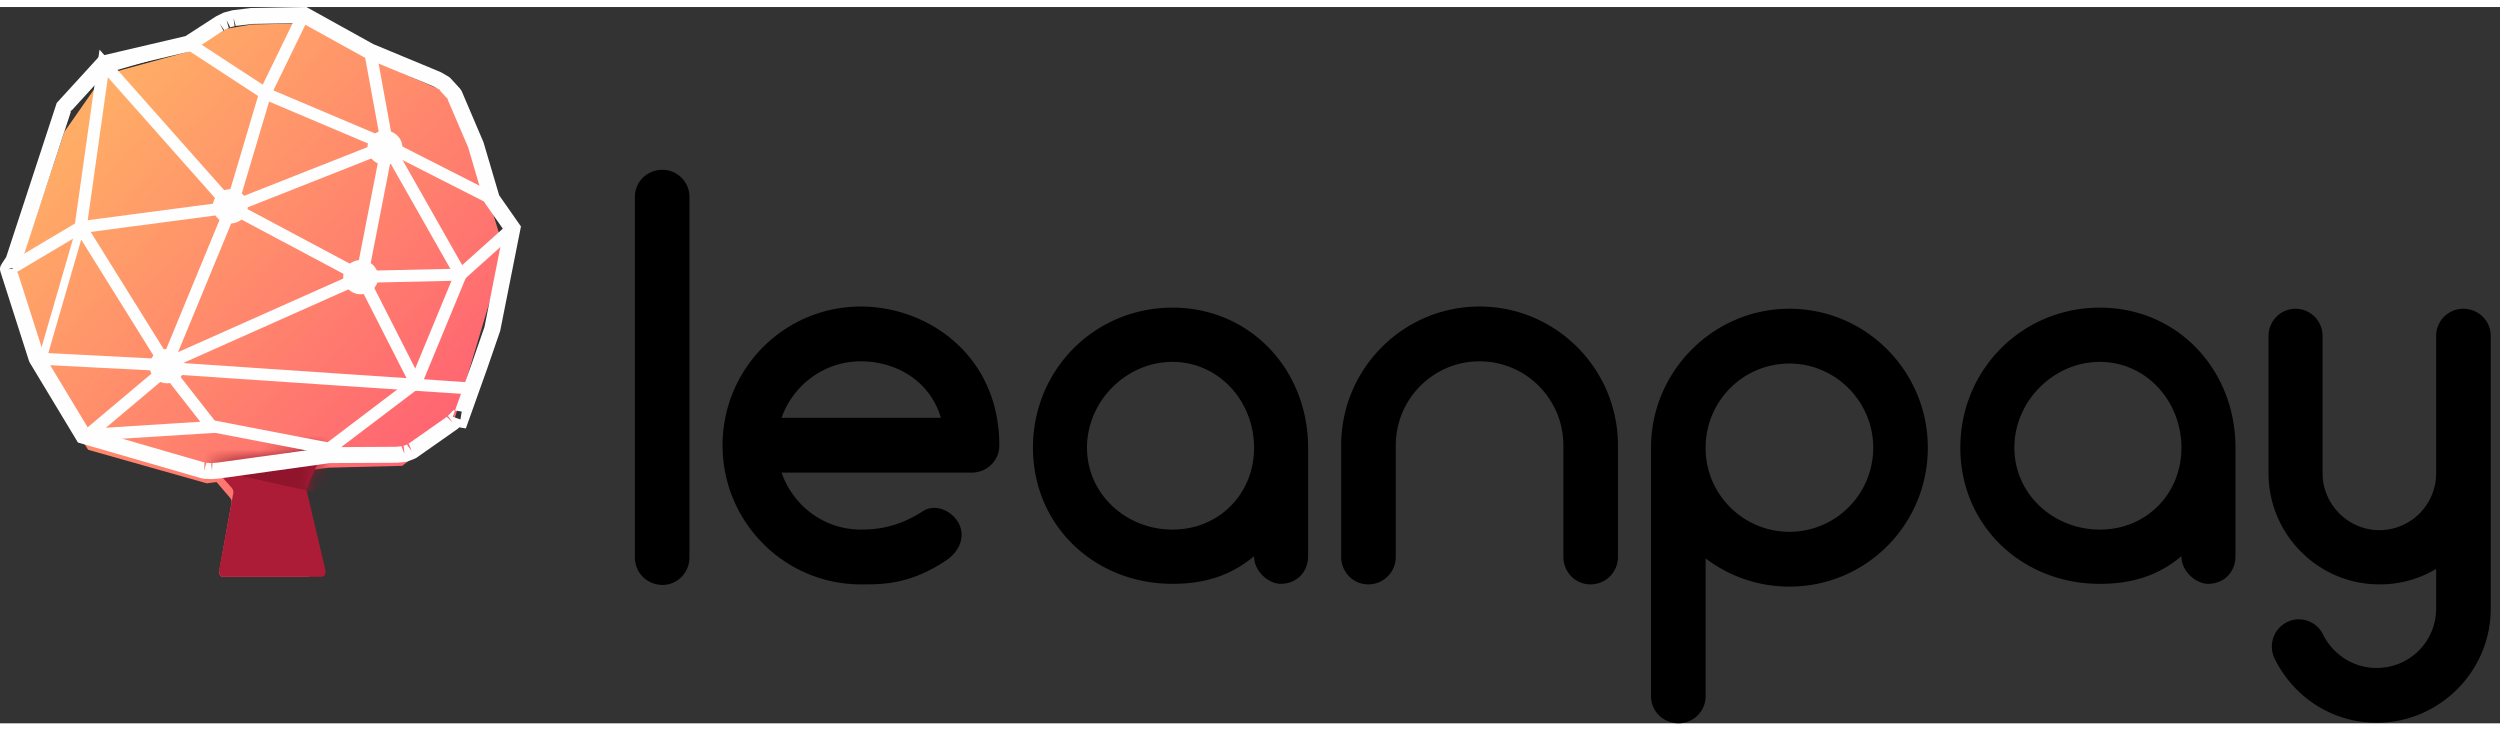
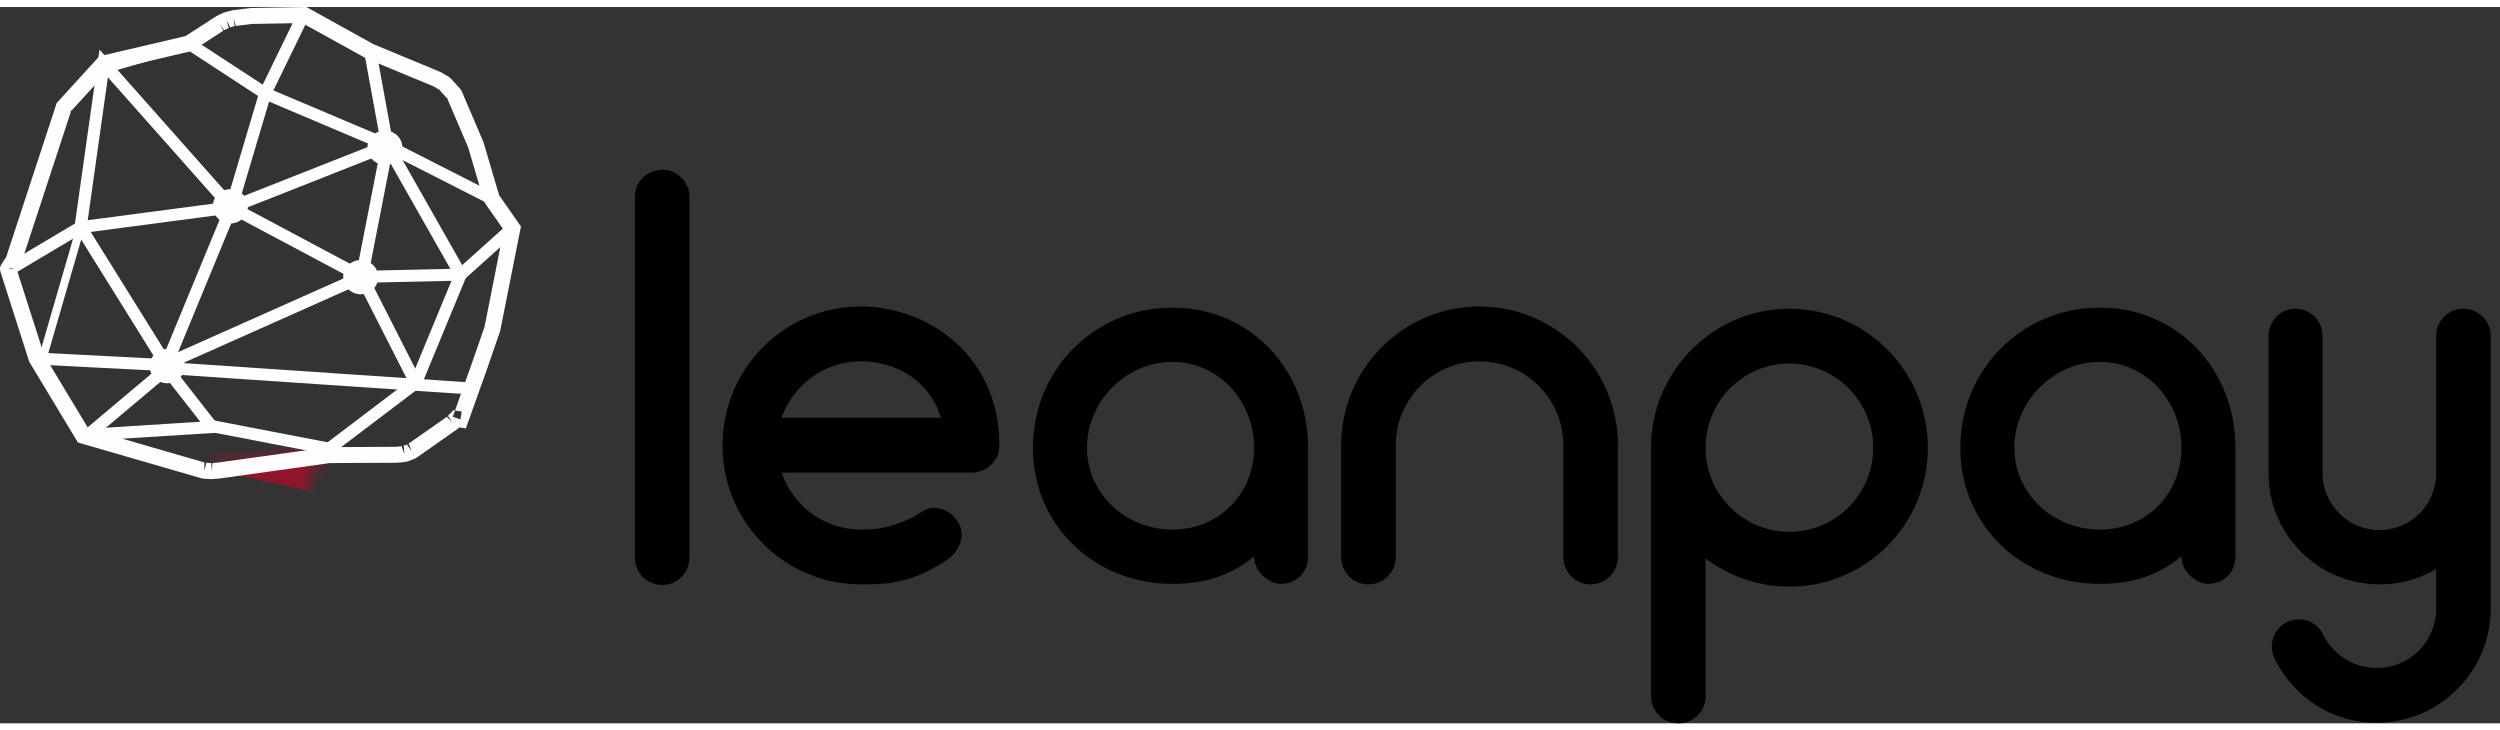
<svg xmlns="http://www.w3.org/2000/svg" viewBox="0 0 178 51" fill="none" inline="" data-src="@/assets/svgs/leanpay-logo.svg" width="178" height="52" role="presentation" focusable="false" tabindex="-1">
  <rect x="0" y="0" width="178" height="51" fill="#333333" stroke="none" />
-   <path d="M34.977 14.3l-2.75-7.627-.629-.616-.505-.279-4.816-2.112-4.55-2.507-3.841.087-1.637.281a.293.293 0 00-.196.068L13.301 3.21l-5.88 1.612-2.83 4.053L1.16 19.147l2.055 7.522 3.06 4.857 8.448 2.388.696-.09.98 1.142.076.13.02.149-.883 4.925.015.184.073.156.13.058 6.147-.002.135-.11.046-.178-.031-.22-1.11-4.84-.027-.121.84-2.098 1.566-.201 5.242-.13 3.553-2.753 3.742-12.512-.955-3.103z" fill="url(#paint0_linear_408_9386)" />
-   <path d="M15.068 32.614l1.442 1.635.087.146.022.168-1.021 5.556.018.208.085.176.15.066 7.122-.003.155-.124.054-.2-.036-.25-1.285-5.459-.031-.136.016-.116 1.269-2.985-8.047 1.318z" fill="#AC1C37" />
  <mask id="a" maskUnits="userSpaceOnUse" x="15" y="31" width="9" height="10" style="mask-type:alpha;">
    <path fill-rule="evenodd" clip-rule="evenodd" d="M15.068 32.614l1.442 1.635.087.146.022.168-1.021 5.556.018.208.085.176.15.066 7.122-.003.155-.124.054-.2-.036-.25-1.285-5.459-.031-.136.016-.116 1.269-2.985-8.047 1.318z" fill="#fff" />
  </mask>
  <g mask="url(#a)">
    <path d="M14.46 28.054l13.652 3.035-1.077 4.493-13.653-3.035 1.078-4.493z" fill="#90152C" />
  </g>
  <path fill-rule="evenodd" clip-rule="evenodd" d="M23.486 32.471l-7.828 1.094-.596.049-.563-.03-.132-.022-8.6-2.492-.218-.063-.116-.192-3.315-5.497-.054-.12-2.036-6.36-.024-.12a.517.517 0 01.073-.346c.017-.033.038-.069.062-.11a18.292 18.292 0 01.3-.454L4 6.945l.038-.115.083-.09 2.833-3.102.12-.132.175-.041 5.96-1.395L15.382.665l.49-.243.106-.04.58-.152 1.295-.158 3.807-.07.157-.002.137.076 4.629 2.567 4.8 1.993.555.321.137.11.695.763.103.16 1.552 3.639 1.114 3.773 1.415 2.025.138.197-.047.235-1.431 7.201-.925 2.685-1.36 3.81-.16.448-.471-.075-.044.046-.083.071-2.919 2.049-.128.068-.518.196-.15.035-.595.055-4.774.023zm-8.956.545l.031-.569.067.004.065.019-.163.546zM6.31 30.04l8.318 2.41.454.024-.043.004.054.566.03-.568-.041-.002.44-.04 7.88-1.096 4.798-.026.465-.046-.073.028.207.531-.057-.566-.077.007.376-.142-.06.042.335.463-.206-.53-.069.025 2.814-1.975-.038.039.418.393-.335-.464-.045.032.216-.224.21-.217.117.019-.16.449.545.189.092-.562-.294-.047-.183-.03 1.198-3.354.903-2.605 1.366-6.893.137.197-.09-.431-.047.234-1.33-1.903-.08-.164-1.117-3.8-1.493-3.489.065.072-.102-.16.037.088-.572-.627.08.046-.138-.11.058.064-.406-.24-4.791-1.988-4.552-2.52.156-.003-.293-.073.137.075-3.59.063-1.192.148.04-.01-.153-.55.072.565.041-.005-.404.11.052-.025-.26-.509.153.549.055-.015-.408.203.028-.018-.317-.476.26.508.03-.014-2.172 1.408-.184.079L7.691 4.53l.12-.132-.295.173.175-.04-2.63 2.879.038-.116-.12.206.082-.09-3.565 10.868a1.02 1.02 0 01-.114.188l-.02.03a64.567 64.567 0 00-.157.233l-.075-.235-.55.171.574-.052c.013.144 0 .181-.044.267.033-.054.062-.1.095-.15l1.94 6.062-.034-.056.054.12-.02-.064 3.165 5.248zm0 0l-.218-.063.334.255-.116-.192z" fill="#FEFEFE" />
  <path d="M5.961 16.04l-.592-.142 6.228 9.995.737-.447-6.227-9.996-.226-.36-.367.218-4.87 2.896.448.732 4.87-2.896z" fill="#FEFEFE" />
  <path d="M11.807 25.925l.307.017.116-.281 4.64-11.24.1-.244-.175-.198L7.71 3.738l-.624-.704-.13.926-1.646 11.656-.078.557.565-.074 10.731-1.415.103-.026 11.116-4.391.328-.128-.064-.343-1.226-6.705-.852.153 1.227 6.703.265-.471-11.116 4.389.103-.027-10.73 1.415.486.481L7.812 4.077l-.754.222 9.085 10.243-.075-.442-4.64 11.238.424-.265-9.215-.471-.045.852 9.215.471z" fill="#FEFEFE" />
  <path d="M19.051 5.76l-.448-.19-.138.462-2.41 8.109-.1.331.308.164 9.292 4.95.027-.764-13.93 6.207.355.777 13.932-6.207.796-.354-.768-.409-9.292-4.95.21.495 2.411-8.11-.586.272 8.531 3.615.343-.785-8.533-3.613z" fill="#FEFEFE" />
  <path d="M18.491 5.968l.629-.172-5.439-3.55-.478.71 5.439 3.551.415.27.215-.441L22.1.526l-.78-.369-2.828 5.81zM33.606 27.594l.058-.852-22.25-1.499-.059.852 22.25 1.499z" fill="#FEFEFE" />
  <path d="M26.148 19.02l.038.272L28.01 9.95l-.624.298 7.426 3.779.397-.759-7.426-3.778-.514-.262-.11.56-1.823 9.342-.028.142.065.13 3.845 7.557.773-.382-3.843-7.558z" fill="#FEFEFE" />
  <path d="M32.805 19.48l.16-.004.12-.107 3.683-3.303-.582-.631-3.683 3.303.281-.112-7.034.158.02.853 7.035-.157zM15.127 30.33l.812-.051-.497-.636-3.313-4.234-.685.52 3.312 4.235.316-.687-8.994.567.054.85 8.995-.565z" fill="#FEFEFE" />
  <path d="M29.869 27.107l.093-.07.043-.106 3.19-7.717.08-.19-.102-.18-5.211-9.182-.755.417 5.21 9.182-.023-.37-3.19 7.717.136-.178-6.218 4.715.527.675 6.22-4.713zM5.596 30.47l.561.65 6.09-5.126-.562-.65-6.09 5.127z" fill="#FEFEFE" />
  <path d="M14.996 29.387l-.166.838 8.704 1.676.166-.838-8.704-1.676zM17.355 14.191a.946.946 0 01-.957.934.945.945 0 01-.955-.934c0-.515.428-.934.955-.934.529 0 .957.419.957.934z" fill="#FEFEFE" />
  <path d="M16.398 14.841a.658.658 0 01-.666-.65c0-.358.298-.65.666-.65a.66.66 0 01.668.65h.577c0-.673-.558-1.218-1.245-1.218-.686 0-1.244.545-1.244 1.218 0 .674.557 1.22 1.244 1.22.687 0 1.245-.546 1.245-1.22h-.577a.66.66 0 01-.668.65zM28.365 10.016a.946.946 0 01-.957.934.946.946 0 01-.955-.934c0-.516.428-.935.955-.935.529 0 .957.42.957.935z" fill="#FEFEFE" />
  <path d="M27.408 10.666a.659.659 0 01-.667-.65.66.66 0 01.667-.65.66.66 0 01.668.65h.577c0-.673-.558-1.22-1.245-1.22-.686 0-1.244.547-1.244 1.22 0 .673.558 1.219 1.244 1.219.687 0 1.245-.545 1.245-1.219h-.577a.66.66 0 01-.668.65zM12.857 25.568a.946.946 0 01-.957.934.945.945 0 01-.955-.934c0-.516.428-.934.955-.934.529 0 .957.418.957.934z" fill="#FEFEFE" />
  <path d="M11.9 26.218a.658.658 0 01-.666-.65c0-.358.297-.65.666-.65.37 0 .668.292.668.65h.577c0-.673-.558-1.218-1.245-1.218s-1.244.545-1.244 1.218c0 .674.557 1.22 1.244 1.22.687 0 1.245-.546 1.245-1.22h-.577a.66.66 0 01-.668.65zM26.638 19.232c0 .23-.084.44-.225.602a.962.962 0 01-.731.333.945.945 0 01-.955-.935c0-.515.427-.934.955-.934s.956.419.956.934z" fill="#FEFEFE" />
  <path d="M26.194 19.65a.673.673 0 01-.512.232.658.658 0 01-.667-.65c0-.358.298-.65.666-.65a.66.66 0 01.668.65h.578c0-.673-.559-1.218-1.246-1.218-.686 0-1.244.545-1.244 1.219 0 .673.558 1.218 1.244 1.218.37 0 .716-.16.952-.432.188-.217.294-.494.294-.786h-.578a.632.632 0 01-.155.417zM2.706 25.1l.555.156 2.755-9.503-.555-.156L2.706 25.1zM13.613 2.965l-.162-.546-5.967 1.716.163.546 5.966-1.716z" fill="#FEFEFE" />
  <path fill-rule="evenodd" clip-rule="evenodd" d="M47.167 41.148c1.06 0 1.923-.867 1.923-1.97V13.521a1.93 1.93 0 00-1.923-1.931c-1.1 0-1.963.867-1.963 1.93v25.656c0 1.104.864 1.97 1.963 1.97zm14.132-19.823c-5.456 0-9.853 4.414-9.853 9.892 0 5.438 4.397 9.891 9.853 9.891h.095c1.444.001 3.416.002 5.95-1.694.904-.592 1.414-1.616.943-2.601-.471-.946-1.688-1.498-2.591-.907-1.884 1.222-3.494 1.3-4.397 1.3-2.63 0-4.828-1.694-5.653-4.058H69.19c1.099 0 1.962-.867 1.962-1.931 0-6.424-5.103-9.892-9.853-9.892zm5.692 7.921c-.824-2.759-3.337-4.02-5.692-4.02-2.63 0-4.828 1.695-5.653 4.02h11.345zm16.488-7.842c-5.535 0-9.932 4.414-9.932 9.97 0 5.557 4.397 9.695 9.932 9.695 2.237 0 4.122-.552 5.81-1.97 0 1.142 1.099 1.97 1.884 1.97 1.139 0 1.963-.828 1.963-1.97v-7.725c0-5.556-4.122-9.97-9.657-9.97zm-6.085 9.97c0 3.31 2.787 5.833 6.085 5.833 3.297 0 5.81-2.522 5.81-5.833 0-3.31-2.513-6.108-5.81-6.108-3.298 0-6.085 2.798-6.085 6.108zm27.951-10.05c-5.418 0-9.854 4.415-9.854 9.893v7.92c0 1.104.864 1.971 1.924 1.971 1.099 0 1.963-.867 1.963-1.97v-7.921c0-3.31 2.669-5.99 5.967-5.99 3.297 0 5.967 2.68 5.967 5.99v7.92c0 1.104.863 1.971 1.923 1.971a1.948 1.948 0 001.963-1.97v-7.921c0-5.478-4.436-9.892-9.853-9.892zm31.915 10.05c0 5.478-4.397 9.892-9.853 9.892a9.808 9.808 0 01-5.967-2.01v9.813a1.93 1.93 0 01-1.924 1.93c-1.099 0-1.963-.866-1.963-1.93V31.374c0-5.438 4.436-9.891 9.854-9.891 5.456 0 9.853 4.453 9.853 9.891zm-9.853-5.99c3.297 0 5.967 2.72 5.967 5.99 0 3.31-2.67 5.99-5.967 5.99-3.298 0-5.967-2.68-5.967-5.95v-.04c0-3.31 2.669-5.99 5.967-5.99zm12.169 5.99c0-5.556 4.397-9.97 9.932-9.97s9.657 4.414 9.657 9.97V39.1c0 1.142-.825 1.97-1.963 1.97-.785 0-1.884-.828-1.884-1.97-1.688 1.418-3.573 1.97-5.81 1.97-5.535 0-9.932-4.138-9.932-9.695zm9.932 5.833c-3.298 0-6.085-2.522-6.085-5.833 0-3.31 2.787-6.108 6.085-6.108 3.297 0 5.81 2.798 5.81 6.108 0 3.31-2.513 5.833-5.81 5.833zm23.946-13.793a1.93 1.93 0 011.924-1.931c1.099 0 1.962.866 1.962 1.93v19.43c0 4.452-3.65 8.117-8.126 8.117-3.101 0-5.888-1.773-7.262-4.57a1.941 1.941 0 01.903-2.602c.942-.473 2.12-.04 2.552.907.745 1.458 2.198 2.364 3.807 2.364a4.222 4.222 0 004.24-4.217v-2.837a7.776 7.776 0 01-4.043 1.103c-4.318 0-7.852-3.507-7.891-7.842V23.414a1.93 1.93 0 011.924-1.931 1.93 1.93 0 011.923 1.93v9.774c0 2.246 1.845 4.06 4.044 4.06a4.046 4.046 0 004.043-4.06v-9.773z" fill="currentColor" />
  <defs>
    <linearGradient id="paint0_linear_408_9386" x1="-8.742" y1="24.072" x2="23.366" y2="53.21" gradientUnits="userSpaceOnUse">
      <stop stop-color="#FFAD66" />
      <stop offset="1" stop-color="#FF5075" />
    </linearGradient>
  </defs>
</svg>